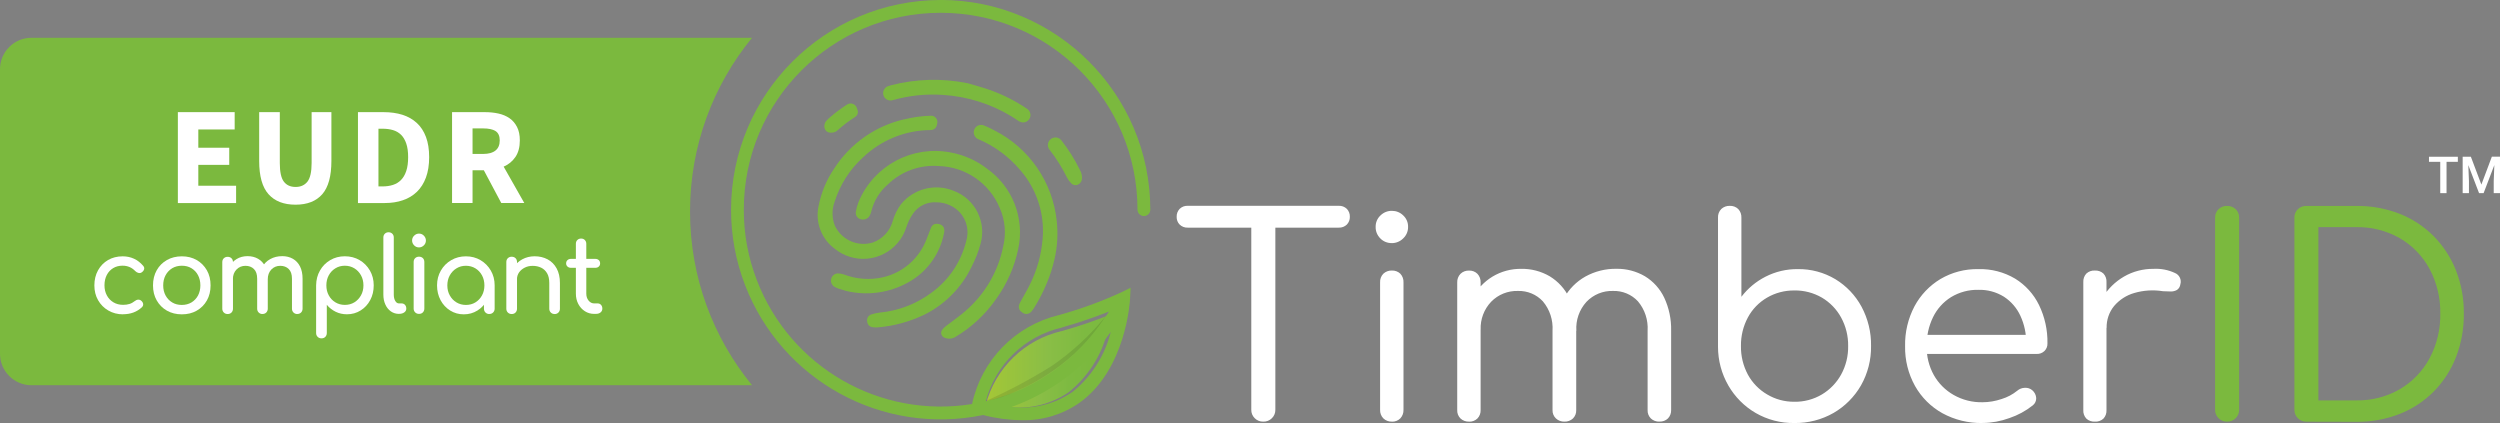
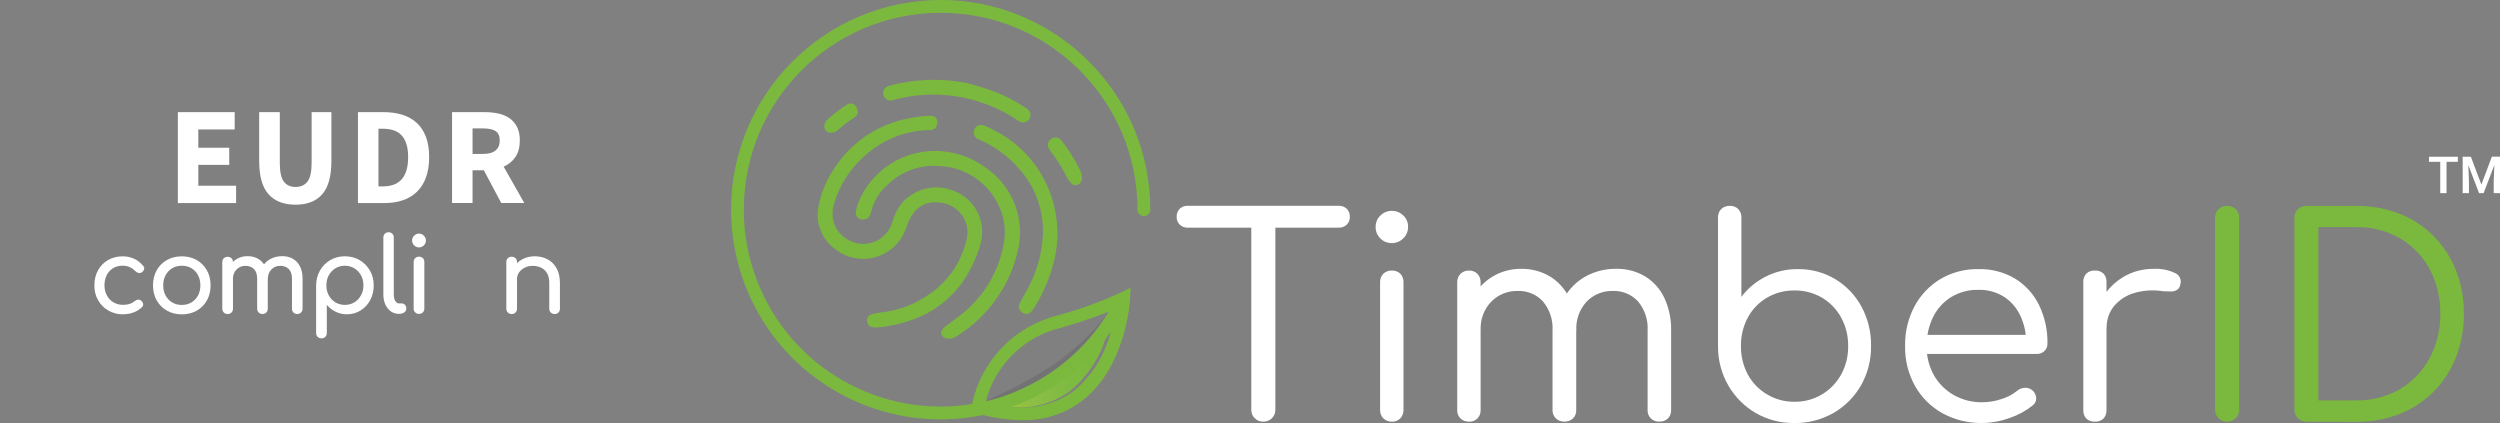
<svg xmlns="http://www.w3.org/2000/svg" xmlns:xlink="http://www.w3.org/1999/xlink" id="Layer_2" viewBox="0 0 561.1 94.94">
  <rect x="0" y="0" width="561.1" height="94.94" fill="#808080" stroke="none" />
  <defs>
    <style>.cls-1{fill:url(#Gradient_bez_nazwy_3-2);}.cls-1,.cls-2,.cls-3,.cls-4,.cls-5{stroke-width:0px;}.cls-2{fill:#7bb93e;}.cls-3{fill:#fff;}.cls-4{fill:url(#Gradient_bez_nazwy_3);}.cls-5{isolation:isolate;opacity:.1;}</style>
    <linearGradient id="Gradient_bez_nazwy_3" x1="-708.14" y1="-317.7" x2="-704.47" y2="-317.7" gradientTransform="translate(4521.12 -1386.83) scale(6.07 -4.63)" gradientUnits="userSpaceOnUse">
      <stop offset="0" stop-color="#a4c637" />
      <stop offset=".12" stop-color="#9cc43b" />
      <stop offset=".47" stop-color="#8abe46" />
      <stop offset=".78" stop-color="#7dba41" />
      <stop offset="1" stop-color="#7bb93e" />
    </linearGradient>
    <linearGradient id="Gradient_bez_nazwy_3-2" x1="-744.05" y1="-283.37" x2="-740.38" y2="-283.37" gradientTransform="translate(5832.1 -1474.62) scale(7.54 -5.49)" xlink:href="#Gradient_bez_nazwy_3" />
  </defs>
  <g id="Warstwa_1">
    <path class="cls-3" d="m283.5,94.63c-.71.02-1.4-.27-1.89-.77-.51-.5-.79-1.18-.77-1.89v-45.77h5.4v45.77c.02.71-.27,1.4-.77,1.89-.52.52-1.22.8-1.96.77Zm-16.93-43.54c-.67.03-1.32-.22-1.8-.68-.46-.46-.7-1.09-.68-1.74-.03-.67.22-1.32.68-1.8.48-.46,1.13-.71,1.8-.68h33.91c.67-.03,1.32.22,1.8.68.46.48.71,1.13.68,1.8.02.65-.23,1.28-.68,1.74-.48.46-1.13.71-1.8.68h-33.91Zm45.83,43.54c-.71.03-1.41-.24-1.92-.73-.5-.51-.76-1.21-.73-1.92v-28.59c-.04-.73.22-1.44.73-1.96.52-.48,1.21-.74,1.92-.71.7-.03,1.39.23,1.89.71.49.53.75,1.23.71,1.96v28.59c.03.71-.23,1.4-.71,1.92-.5.5-1.19.77-1.89.74h0Zm-.06-40.07c-.96.01-1.88-.37-2.54-1.05-.7-.69-1.08-1.63-1.05-2.6-.02-.97.38-1.91,1.1-2.57.69-.67,1.61-1.04,2.57-1.02.94,0,1.84.36,2.51,1.02.72.66,1.12,1.59,1.1,2.57.02.98-.38,1.93-1.1,2.6-.68.69-1.62,1.07-2.59,1.06h0Zm60.1,40.07c-.71.03-1.4-.23-1.92-.71-.5-.5-.77-1.19-.73-1.89v-17.8c.15-2.4-.62-4.76-2.17-6.6-1.44-1.55-3.47-2.39-5.58-2.33-2.25-.08-4.43.82-5.98,2.45-1.6,1.77-2.42,4.1-2.26,6.48h-4.59c-.02-2.54.6-5.04,1.8-7.29,1.11-2.04,2.78-3.73,4.81-4.87,2.13-1.18,4.54-1.78,6.97-1.74,2.24-.04,4.45.54,6.39,1.67,1.88,1.14,3.39,2.81,4.34,4.81,1.08,2.32,1.61,4.85,1.55,7.41v17.8c.03.7-.23,1.39-.71,1.89-.51.49-1.19.74-1.9.71h0Zm-42.73,0c-.71.03-1.4-.23-1.92-.71-.5-.5-.77-1.19-.73-1.89v-28.65c-.03-.71.24-1.41.73-1.92.51-.5,1.21-.76,1.92-.73.71-.03,1.39.23,1.89.73.48.52.74,1.21.71,1.92v28.65c.03.7-.23,1.39-.71,1.89-.51.49-1.19.75-1.89.72h0Zm21.4,0c-.7.02-1.38-.24-1.89-.71-.52-.49-.8-1.18-.77-1.89v-17.8c.15-2.4-.62-4.76-2.17-6.6-1.44-1.55-3.47-2.39-5.58-2.33-2.26-.07-4.44.8-6.02,2.42-1.6,1.68-2.45,3.94-2.36,6.26h-3.54c-.01-2.47.57-4.91,1.71-7.1,1.03-1.98,2.59-3.64,4.49-4.8,1.95-1.17,4.18-1.77,6.45-1.74,2.24-.04,4.45.54,6.39,1.67,1.89,1.15,3.41,2.82,4.37,4.81,1.1,2.31,1.65,4.85,1.58,7.41v17.8c.03.71-.23,1.39-.73,1.89-.52.48-1.21.74-1.92.71h-.01Zm51.6.31c-3.05.05-6.05-.74-8.68-2.26-2.54-1.48-4.64-3.6-6.11-6.14-1.53-2.65-2.33-5.65-2.33-8.71v-28.96c-.04-.73.22-1.44.73-1.96.52-.48,1.21-.74,1.92-.71.7-.03,1.39.23,1.89.71.49.53.75,1.23.71,1.96v17.74c1.44-1.89,3.28-3.42,5.39-4.5,2.24-1.15,4.74-1.74,7.26-1.71,2.97-.05,5.89.74,8.44,2.26,2.47,1.5,4.5,3.63,5.87,6.17,1.45,2.71,2.19,5.74,2.14,8.8.05,3.1-.73,6.17-2.26,8.87-1.47,2.56-3.59,4.69-6.14,6.17-2.69,1.54-5.74,2.32-8.83,2.27h0Zm0-4.77c2.18.04,4.33-.53,6.2-1.64,1.81-1.08,3.29-2.62,4.31-4.46,1.08-1.97,1.62-4.18,1.58-6.42.03-2.23-.51-4.43-1.58-6.39-1.01-1.85-2.5-3.39-4.31-4.46-1.88-1.09-4.02-1.65-6.2-1.61-2.14-.02-4.26.53-6.11,1.61-1.82,1.06-3.32,2.6-4.31,4.46-1.05,1.96-1.58,4.16-1.55,6.39-.04,2.24.5,4.45,1.55,6.42,1.01,1.85,2.5,3.39,4.32,4.45,1.84,1.1,3.95,1.67,6.1,1.65h0Zm42.23,4.77c-3.14.06-6.24-.7-8.99-2.2-2.57-1.43-4.7-3.55-6.14-6.11-1.52-2.73-2.29-5.81-2.23-8.93-.07-3.12.66-6.2,2.11-8.96,1.35-2.52,3.36-4.63,5.81-6.11,2.58-1.52,5.53-2.29,8.53-2.23,2.9-.08,5.75.66,8.25,2.14,2.31,1.42,4.17,3.48,5.36,5.92,1.3,2.69,1.95,5.64,1.89,8.62.03.64-.22,1.26-.68,1.71-.47.44-1.09.68-1.74.65h-25.92v-4.28h26.17l-2.6,1.86c.03-2.12-.41-4.22-1.3-6.14-.8-1.74-2.08-3.23-3.69-4.28-1.72-1.07-3.71-1.61-5.74-1.55-2.16-.05-4.29.52-6.14,1.64-1.74,1.09-3.14,2.65-4.04,4.5-.98,2.03-1.47,4.26-1.43,6.51-.04,2.26.51,4.5,1.61,6.48,1.05,1.86,2.58,3.4,4.44,4.46,1.97,1.12,4.21,1.69,6.48,1.64,1.47,0,2.92-.26,4.31-.73,1.28-.39,2.46-1.02,3.5-1.86.48-.41,1.08-.64,1.71-.65.59-.04,1.18.15,1.64.53.53.44.86,1.08.9,1.77.02.64-.27,1.25-.77,1.64-1.57,1.25-3.34,2.21-5.24,2.85-1.94.71-3.99,1.09-6.05,1.1h0Zm24.99-21.33c.05-2.4.72-4.74,1.96-6.79,1.18-1.96,2.83-3.59,4.81-4.74,2.02-1.17,4.31-1.76,6.64-1.74,1.65-.09,3.31.23,4.81.93,1,.41,1.52,1.51,1.21,2.54-.06.52-.34.98-.77,1.27-.42.23-.89.35-1.36.34-.52,0-1.11-.02-1.77-.06-2.15-.35-4.36-.21-6.45.4-1.77.51-3.34,1.53-4.53,2.93-1.12,1.38-1.71,3.12-1.67,4.9h-2.86Zm.25,21.02c-.71.04-1.4-.2-1.92-.68-.48-.52-.73-1.22-.68-1.92v-28.71c-.04-.71.2-1.4.68-1.92.52-.48,1.22-.73,1.92-.68.71-.04,1.4.2,1.92.68.48.52.73,1.22.68,1.92v28.71c.04.71-.2,1.4-.68,1.92-.52.48-1.22.73-1.92.68Z" />
    <path class="cls-2" d="m499.82,94.63c-.71.02-1.4-.27-1.89-.77-.51-.5-.79-1.18-.77-1.89v-43.1c-.03-.72.26-1.42.77-1.92.51-.49,1.19-.75,1.89-.73.72-.03,1.43.24,1.96.73.52.5.8,1.2.77,1.92v43.1c.02.71-.27,1.4-.77,1.89-.52.52-1.22.8-1.96.77Zm17.8,0c-.71.02-1.4-.27-1.89-.77-.51-.5-.79-1.18-.77-1.89v-43.1c-.03-.72.26-1.42.77-1.92.51-.49,1.19-.75,1.89-.73h11.23c3.33-.04,6.63.56,9.74,1.77,2.86,1.13,5.46,2.84,7.63,5.02,2.16,2.19,3.86,4.8,4.99,7.66,1.21,3.1,1.81,6.41,1.77,9.74.04,3.34-.56,6.66-1.77,9.77-1.12,2.88-2.82,5.5-4.99,7.7-2.17,2.18-4.77,3.89-7.63,5.02-3.1,1.21-6.41,1.81-9.74,1.77l-11.23-.03Zm2.73-4.77h8.5c3.42.07,6.8-.8,9.77-2.51,2.81-1.65,5.11-4.04,6.66-6.91,1.65-3.09,2.48-6.55,2.42-10.05.06-3.5-.77-6.96-2.42-10.05-1.54-2.86-3.85-5.25-6.67-6.88-2.97-1.69-6.35-2.55-9.77-2.48h-8.5v38.88Z" />
    <path class="cls-4" d="m239.81,88.06c-3.97,2.69-8.77,3.86-13.53,3.28,7.85-2.83,14.8-7.69,20.14-14.09.73-.88,1.43-1.8,2.11-2.74-1.34,5.35-4.4,10.11-8.72,13.55Z" />
-     <path class="cls-1" d="m238.36,74.29c3.58-1.01,7.1-2.2,10.55-3.57-6.15,10.15-16.12,17.41-27.67,20.14,2.16-8.28,8.76-14.67,17.11-16.57Z" />
    <path class="cls-2" d="m211.11,0c-25.97.04-47.01,21.09-47.03,47.06-.01,5.77,1.05,11.49,3.12,16.88,8.26,21.51,30.88,33.87,53.45,29.21,2.83.74,5.74,1.13,8.67,1.16,4.63.11,9.17-1.26,12.96-3.91,10.43-7.46,11.32-22.72,11.35-23.37l.12-2.44-2.2,1.07c-4.5,2.06-9.16,3.76-13.94,5.07-9.78,2.36-17.34,10.11-19.44,19.95-20.65,3.34-40.81-8.26-48.3-27.79-1.95-5.05-2.95-10.42-2.93-15.84,0-24.4,19.78-44.18,44.18-44.18s44.18,19.78,44.18,44.18h0c0,.79.64,1.44,1.44,1.44s1.44-.64,1.44-1.44c-.03-25.98-21.08-47.03-47.06-47.06Zm29.47,88.05c-3.97,2.69-8.77,3.86-13.53,3.28,7.85-2.83,14.8-7.69,20.14-14.09.73-.88,1.43-1.8,2.11-2.74-1.33,5.36-4.39,10.12-8.7,13.56h-.02Zm-2.23-14.56c3.58-1.01,7.1-2.2,10.55-3.57-6.14,10.15-16.1,17.42-27.65,20.15,2.17-8.28,8.76-14.67,17.11-16.56l-.02-.02Z" />
    <path class="cls-5" d="m248.15,70.98c-2,3.1-4.38,5.93-7.08,8.44-3.78,3.47-8.12,6.29-12.84,8.32-2.25,1.1-4.64,1.88-7.11,2.32,5.19-2.29,10.2-4.96,15-7.97,4.52-3.11,8.56-6.85,12.02-11.1Z" />
    <path class="cls-2" d="m229.11,67.61c.67-1.24,1.4-2.45,2.01-3.7,1.62-3.23,2.6-6.74,2.89-10.34.48-5.62-1.35-11.2-5.07-15.44-2.54-3-5.75-5.36-9.37-6.89-.85-.35-1.25-1.33-.9-2.18.35-.85,1.33-1.25,2.18-.9.82.33,1.61.71,2.38,1.13,7.78,3.96,13.03,11.59,13.94,20.28.33,2.92.15,5.88-.53,8.74-.17.62-.38,1.58-.68,2.51-.95,2.9-2.24,5.68-3.86,8.27-.17.3-.38.58-.61.83-.51.63-1.43.73-2.06.21-.01,0-.02-.02-.03-.03-.69-.39-.94-1.26-.56-1.96.08-.19.17-.36.27-.54Z" />
    <path class="cls-2" d="m202.96,26.79c1.96-.49,3.96-.76,5.97-.82.78-.03,1.43.58,1.46,1.36,0,.12,0,.23-.03.34l-.09.41c-.14.64-.7,1.1-1.36,1.11h0c-5.65.02-11.08,2.2-15.17,6.09-2.98,2.69-5.19,6.13-6.4,9.96-.66,1.74-.65,3.66.03,5.4,1.5,3.2,5.11,4.81,8.49,3.8,2.22-.78,3.91-2.61,4.52-4.88.39-1.34,1.01-2.61,1.84-3.73,2.87-3.51,7.7-4.72,11.88-2.98,4.77,1.82,7.36,6.98,5.97,11.9-.48,1.76-1.15,3.47-1.99,5.09-2.22,4.65-5.93,8.43-10.54,10.75-3.31,1.6-6.9,2.59-10.56,2.89-.36.03-.72.02-1.07-.04-.7-.04-1.25-.6-1.28-1.3-.15-.7.29-1.4.98-1.58.61-.21,1.25-.34,1.89-.41,4.21-.4,8.23-1.96,11.62-4.5,3.84-2.8,6.57-6.87,7.72-11.48.72-2.28.17-4.77-1.45-6.53-1.35-1.42-3.22-2.22-5.18-2.23-2.08-.16-4.1.8-5.28,2.52-.66.94-1.17,1.99-1.52,3.09-1.7,5.34-7.41,8.3-12.75,6.6-1.19-.38-2.3-.97-3.28-1.76-3.01-2.2-4.45-5.96-3.66-9.61.59-3.05,1.8-5.95,3.56-8.51,3.6-5.56,9.23-9.49,15.68-10.97Z" />
    <path class="cls-2" d="m212.43,73.09c1.47-1.15,3.04-2.2,4.43-3.44,4.27-3.75,7.19-8.79,8.3-14.36.7-2.89.42-5.92-.79-8.64-2.31-5.53-7.64-9.19-13.62-9.38-4.25-.34-8.44,1.16-11.49,4.13-1.83,1.57-3.12,3.68-3.7,6.02-.08.36-.22.71-.4,1.04-.4.66-1.2.97-1.95.75-.78-.17-1.28-.93-1.11-1.71.12-.77.33-1.52.62-2.24,3.42-8.14,12.09-12.75,20.75-11.02,2.91.55,5.66,1.77,8.01,3.58,5.79,4.06,8.56,11.21,7.04,18.11-.84,3.97-2.49,7.73-4.85,11.04-2.41,3.5-5.55,6.44-9.2,8.63-.73.46-1.64.54-2.44.21-.61-.21-.94-.87-.73-1.49.03-.07.06-.15.1-.21.28-.39.62-.73,1.01-1.01Z" />
    <path class="cls-2" d="m185.5,27.08c.26-.28.54-.55.84-.8,1.19-1.03,2.46-1.97,3.78-2.82.68-.44,1.59-.24,2.03.44.07.11.12.22.16.34l.17.49c.19.57-.04,1.2-.55,1.52-1.4.88-2.71,1.88-3.94,2.99-.39.37-.92.56-1.46.53-.62.06-1.2-.3-1.42-.88-.22-.63-.07-1.32.39-1.8Z" />
    <path class="cls-2" d="m242.37,38.14c.34.58.5,1.24.47,1.9,0,.59-.35,1.13-.88,1.39-.55.25-1.19.11-1.59-.34-.38-.39-.7-.84-.94-1.33-1.08-2.19-2.38-4.26-3.89-6.18-.5-.65-.47-1.57.09-2.17h0c.62-.69,1.69-.75,2.38-.13.06.06.12.12.18.19,1.62,2.07,3.03,4.3,4.18,6.66Z" />
    <path class="cls-2" d="m199.95,19.14c5.62-1.45,11.49-1.62,17.18-.47l.17.04c1.62.48,3.25.91,4.83,1.47,2.98,1.05,5.81,2.49,8.43,4.27.76.52.95,1.56.43,2.31-.04.06-.09.12-.14.17h0c-.56.62-1.49.73-2.18.26-.56-.38-1.13-.75-1.71-1.11-4.64-2.8-9.9-4.44-15.31-4.78-3.81-.27-7.64.14-11.31,1.19-.86.25-1.77-.22-2.05-1.07h0c-.28-.87.19-1.81,1.07-2.1.02,0,.04-.01.06-.02l.55-.15Z" />
-     <path class="cls-2" d="m188.04,61.37c.47,0,.94.08,1.38.24,2.79,1.06,5.84,1.28,8.75.62,4.44-1.02,8.09-4.18,9.74-8.43.39-.88.67-1.81,1.04-2.69.18-.54.69-.9,1.26-.89,1.12.02,1.92.66,1.71,1.89-.12.68-.29,1.35-.5,2.01-1.24,3.95-3.96,7.27-7.59,9.26-4.24,2.37-9.22,3.05-13.94,1.91-.65-.21-1.2-.35-1.73-.52-.26-.09-.51-.2-.75-.33-.65-.32-1.01-1.04-.88-1.76.13-.74.76-1.29,1.51-1.32Z" />
    <path class="cls-3" d="m551.65,36.32h-2.55v7.03h-1.41v-7.03h-2.53v-1.14h6.48v1.14Z" />
    <path class="cls-3" d="m554.56,35.17l2.36,6.26,2.35-6.26h1.83v8.17h-1.41v-2.69l.14-3.6-2.41,6.3h-1.02l-2.41-6.29.14,3.6v2.69h-1.41v-8.17h1.84Z" />
-     <path class="cls-2" d="m7.05,8.48h161.74c-8.7,10.62-13.92,24.19-13.92,38.99s5.22,28.37,13.92,38.99H7.05c-3.88,0-7.05-3.17-7.05-7.05V15.53c0-3.88,3.17-7.05,7.05-7.05Z" />
    <path class="cls-3" d="m39.91,25.17h12.76v3.88h-8.16v4.1h6.94v3.85h-6.94v4.69h8.48v3.88h-13.07v-20.39Z" />
    <path class="cls-3" d="m66.34,45.94c-2.65,0-4.67-.78-6.07-2.35-1.4-1.56-2.1-4.05-2.1-7.48v-10.95h4.63v11.42c0,2,.3,3.4.91,4.19.6.79,1.48,1.19,2.63,1.19s2.03-.4,2.66-1.19c.62-.79.94-2.19.94-4.19v-11.42h4.44v10.95c0,3.42-.68,5.91-2.05,7.48-1.37,1.56-3.36,2.35-5.99,2.35Z" />
    <path class="cls-3" d="m80.35,25.17h5.75c1.56,0,2.97.2,4.22.59,1.25.4,2.33,1.01,3.22,1.83.9.82,1.58,1.87,2.06,3.14.48,1.27.72,2.78.72,4.54s-.24,3.27-.72,4.57-1.16,2.36-2.03,3.21c-.88.84-1.92,1.48-3.14,1.89-1.22.42-2.58.63-4.08.63h-6.01v-20.39Zm5.47,16.67c.88,0,1.67-.11,2.38-.34.71-.23,1.31-.6,1.81-1.11.5-.51.89-1.18,1.17-2.02.28-.83.42-1.87.42-3.1s-.14-2.23-.42-3.05c-.28-.82-.67-1.48-1.17-1.97-.5-.49-1.11-.84-1.81-1.05-.71-.21-1.5-.31-2.38-.31h-.88v12.95h.88Z" />
    <path class="cls-3" d="m112.5,45.56l-3.91-7.35h-2.53v7.35h-4.6v-20.39h7.35c1.08,0,2.1.1,3.05.31.95.21,1.78.56,2.49,1.05s1.27,1.14,1.69,1.96c.42.81.63,1.82.63,3.03,0,1.5-.33,2.74-.99,3.71s-1.54,1.69-2.64,2.17l4.63,8.16h-5.16Zm-6.44-11.01h2.38c1.21,0,2.13-.25,2.77-.77.64-.51.95-1.27.95-2.27s-.32-1.7-.95-2.1c-.64-.4-1.56-.59-2.77-.59h-2.38v5.72Z" />
    <path class="cls-3" d="m27.65,70.55c-1.25,0-2.37-.29-3.34-.86-.98-.57-1.74-1.34-2.3-2.32-.56-.98-.83-2.08-.83-3.32s.27-2.39.82-3.38c.55-.99,1.3-1.75,2.25-2.31.95-.55,2.05-.83,3.28-.83.92,0,1.77.18,2.53.53.77.35,1.46.88,2.06,1.58.22.25.3.51.23.77s-.23.5-.52.7c-.22.16-.46.21-.73.15s-.51-.19-.73-.41c-.77-.81-1.72-1.22-2.86-1.22-.8,0-1.5.18-2.11.55-.61.37-1.09.88-1.43,1.54-.34.66-.52,1.43-.52,2.32,0,.84.18,1.6.53,2.25.35.66.84,1.18,1.47,1.56.63.38,1.35.57,2.18.57.55,0,1.03-.07,1.44-.2.42-.13.79-.34,1.14-.62.25-.2.51-.32.77-.34s.5.05.7.22c.27.22.41.47.45.74s-.06.52-.28.74c-1.13,1.05-2.53,1.57-4.22,1.57Z" />
    <path class="cls-3" d="m40.81,70.55c-1.27,0-2.38-.28-3.35-.83-.97-.55-1.73-1.32-2.29-2.3-.56-.98-.83-2.1-.83-3.37s.28-2.41.83-3.39c.55-.98,1.32-1.74,2.29-2.3.97-.55,2.09-.83,3.35-.83s2.36.28,3.33.83c.97.56,1.73,1.32,2.29,2.3.56.98.83,2.11.83,3.39s-.27,2.39-.82,3.37c-.55.98-1.31,1.74-2.28,2.3-.97.56-2.09.83-3.35.83Zm0-2.11c.81,0,1.53-.19,2.16-.56.62-.38,1.11-.89,1.47-1.55.35-.66.53-1.42.53-2.28s-.18-1.62-.53-2.29c-.35-.66-.84-1.18-1.47-1.56-.63-.38-1.34-.56-2.16-.56s-1.53.19-2.16.56c-.62.38-1.12.9-1.48,1.56-.36.67-.54,1.43-.54,2.29s.18,1.62.54,2.28c.36.66.85,1.17,1.48,1.55.63.38,1.34.56,2.16.56Z" />
    <path class="cls-3" d="m51.09,70.48c-.34,0-.63-.11-.86-.34s-.34-.51-.34-.86v-10.44c0-.36.11-.65.34-.87s.51-.33.86-.33.65.11.87.33c.22.22.33.51.33.87v10.44c0,.34-.11.63-.33.86-.22.23-.51.34-.87.34Zm7.83,0c-.34,0-.63-.11-.86-.34s-.34-.51-.34-.86v-6.71c0-.99-.24-1.72-.73-2.19-.48-.48-1.12-.72-1.9-.72s-1.49.28-2.02.84c-.53.56-.8,1.28-.8,2.16h-1.48c0-1.02.2-1.91.61-2.69.41-.77.97-1.38,1.69-1.82.72-.44,1.54-.66,2.46-.66s1.68.2,2.37.59,1.22.97,1.61,1.72c.38.76.57,1.68.57,2.76v6.71c0,.34-.11.63-.33.86-.22.23-.51.34-.87.34Zm7.81,0c-.34,0-.63-.11-.86-.34s-.34-.51-.34-.86v-6.71c0-.99-.24-1.72-.73-2.19-.48-.48-1.12-.72-1.9-.72s-1.48.28-2.01.84c-.52.56-.79,1.28-.79,2.16h-1.95c0-1.02.22-1.91.66-2.69.44-.77,1.05-1.38,1.84-1.82.79-.44,1.69-.66,2.71-.66.89,0,1.68.2,2.37.59s1.22.97,1.61,1.72c.38.76.57,1.68.57,2.76v6.71c0,.34-.11.63-.33.86s-.51.34-.87.34Z" />
    <path class="cls-3" d="m72.15,75.94c-.34,0-.63-.11-.86-.34-.23-.23-.34-.51-.34-.86v-10.7c.02-1.24.3-2.35.87-3.33.56-.99,1.33-1.76,2.3-2.33.97-.57,2.06-.86,3.28-.86s2.34.29,3.31.86c.97.57,1.74,1.35,2.31,2.33.57.99.86,2.1.86,3.33s-.26,2.34-.79,3.32c-.52.98-1.24,1.75-2.15,2.32-.91.57-1.93.86-3.07.86-.92,0-1.77-.19-2.54-.57-.77-.38-1.44-.9-1.98-1.56v6.33c0,.34-.11.63-.33.86-.22.23-.51.34-.87.34Zm5.25-7.51c.8,0,1.51-.19,2.13-.57.62-.38,1.12-.91,1.49-1.57.37-.66.55-1.41.55-2.24s-.18-1.6-.55-2.26c-.37-.66-.86-1.19-1.49-1.57-.63-.38-1.34-.58-2.13-.58s-1.49.19-2.12.58c-.63.38-1.13.91-1.49,1.57-.36.67-.54,1.42-.54,2.26s.18,1.58.54,2.24c.36.67.86,1.19,1.49,1.57.63.38,1.34.57,2.12.57Z" />
    <path class="cls-3" d="m89.56,70.45c-.69,0-1.3-.19-1.83-.56-.53-.38-.95-.89-1.24-1.54-.3-.65-.45-1.4-.45-2.24v-12.81c0-.34.11-.62.33-.84.22-.22.5-.33.84-.33s.62.11.84.33.33.5.33.84v12.81c0,.58.11,1.06.33,1.43.22.38.5.56.84.56h.59c.31,0,.57.11.76.33.2.22.29.5.29.84s-.15.63-.45.84c-.3.22-.68.33-1.15.33h-.05Z" />
    <path class="cls-3" d="m94.04,55.53c-.42,0-.79-.15-1.09-.46s-.46-.67-.46-1.09.15-.79.46-1.09.67-.46,1.09-.46.79.15,1.09.46.46.67.46,1.09-.15.79-.46,1.09-.67.46-1.09.46Zm0,14.92c-.34,0-.63-.11-.86-.34s-.34-.51-.34-.86v-10.44c0-.36.11-.65.34-.87s.51-.33.86-.33.65.11.87.33.33.51.33.87v10.44c0,.34-.11.63-.33.86s-.51.34-.87.34Z" />
-     <path class="cls-3" d="m104.1,70.55c-1.14,0-2.17-.29-3.07-.86-.91-.57-1.62-1.34-2.15-2.32-.52-.98-.79-2.08-.79-3.32s.29-2.35.86-3.33c.57-.99,1.34-1.76,2.32-2.33.98-.57,2.08-.86,3.3-.86s2.31.29,3.28.86c.97.57,1.74,1.35,2.31,2.33s.86,2.1.86,3.33h-.92c0,1.24-.26,2.34-.79,3.32-.52.98-1.24,1.75-2.15,2.32-.91.57-1.93.86-3.07.86Zm.47-2.11c.8,0,1.51-.19,2.13-.57.62-.38,1.12-.91,1.48-1.57.36-.66.54-1.41.54-2.24s-.18-1.6-.54-2.26c-.36-.66-.85-1.19-1.48-1.57-.63-.38-1.34-.58-2.13-.58s-1.49.19-2.12.58c-.63.38-1.13.91-1.5,1.57-.37.67-.55,1.42-.55,2.26s.18,1.58.55,2.24c.37.67.87,1.19,1.5,1.57.63.38,1.34.57,2.12.57Zm5.25,2.04c-.34,0-.63-.11-.86-.34s-.34-.51-.34-.86v-3.59l.45-2.49,1.95.84v5.23c0,.34-.11.63-.34.86-.23.23-.51.34-.86.34Z" />
    <path class="cls-3" d="m114.84,70.48c-.34,0-.63-.11-.86-.34s-.34-.51-.34-.86v-10.46c0-.36.11-.65.34-.87s.51-.33.86-.33.65.11.87.33c.22.22.33.51.33.87v10.46c0,.34-.11.63-.33.86-.22.23-.51.34-.87.34Zm9.64,0c-.34,0-.63-.11-.86-.34s-.34-.51-.34-.86v-5.77c0-.89-.16-1.62-.49-2.18-.33-.56-.77-.98-1.33-1.25-.56-.27-1.19-.41-1.91-.41-.66,0-1.25.13-1.78.4-.53.27-.95.62-1.27,1.07-.31.45-.47.96-.47,1.54h-1.48c0-.99.24-1.87.71-2.64.48-.77,1.13-1.39,1.96-1.84.83-.45,1.76-.68,2.79-.68s2.04.23,2.9.69,1.53,1.14,2.02,2.03c.49.89.74,1.99.74,3.28v5.77c0,.34-.11.63-.34.86-.23.23-.51.34-.86.34Z" />
-     <path class="cls-3" d="m128.17,60.11c-.33,0-.59-.09-.8-.28-.2-.19-.31-.42-.31-.7,0-.31.1-.56.31-.75.2-.19.47-.28.8-.28h5.42c.33,0,.59.09.8.28s.3.44.3.75c0,.28-.1.52-.3.7-.2.19-.47.28-.8.28h-5.42Zm5.21,10.34c-.78,0-1.49-.2-2.11-.6-.62-.4-1.12-.94-1.48-1.63-.36-.69-.54-1.46-.54-2.32v-11.19c0-.34.11-.63.33-.84.22-.22.5-.33.84-.33s.63.11.84.33.33.5.33.84v11.19c0,.63.17,1.15.52,1.57.34.42.77.63,1.27.63h.8c.28,0,.52.11.72.33.2.22.29.5.29.84s-.13.63-.39.84c-.26.22-.59.33-1,.33h-.42Z" />
  </g>
</svg>